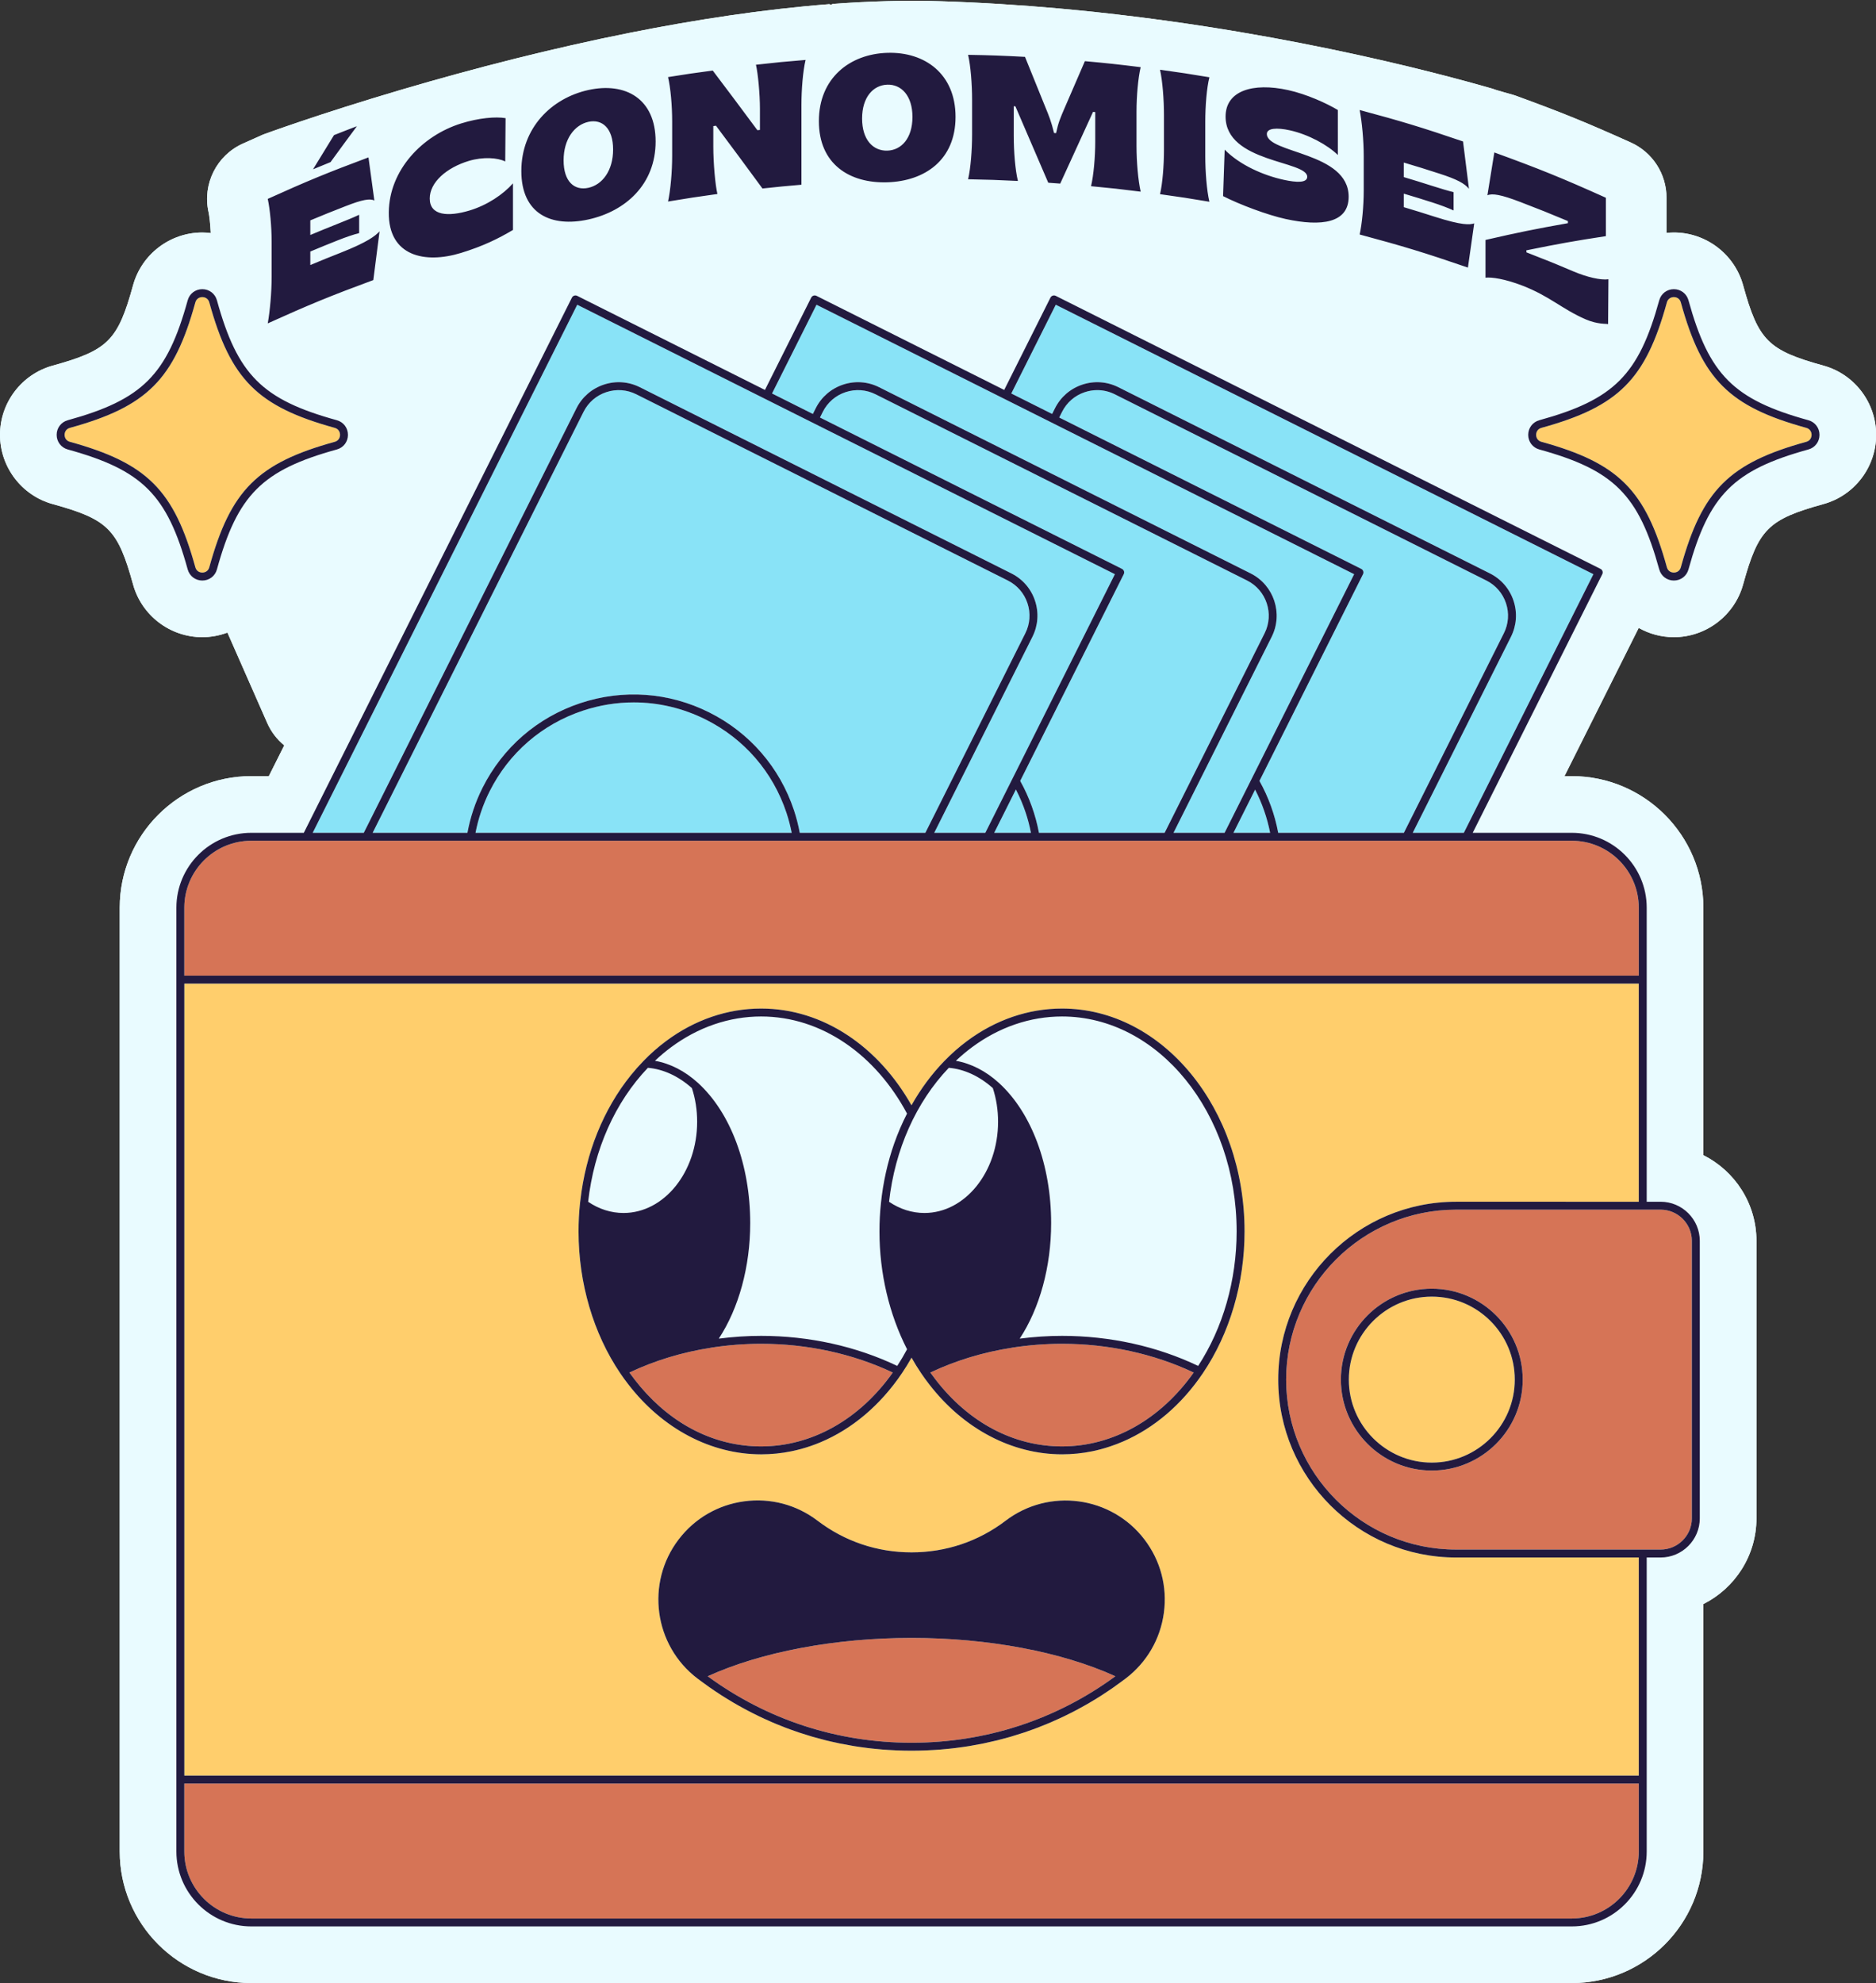
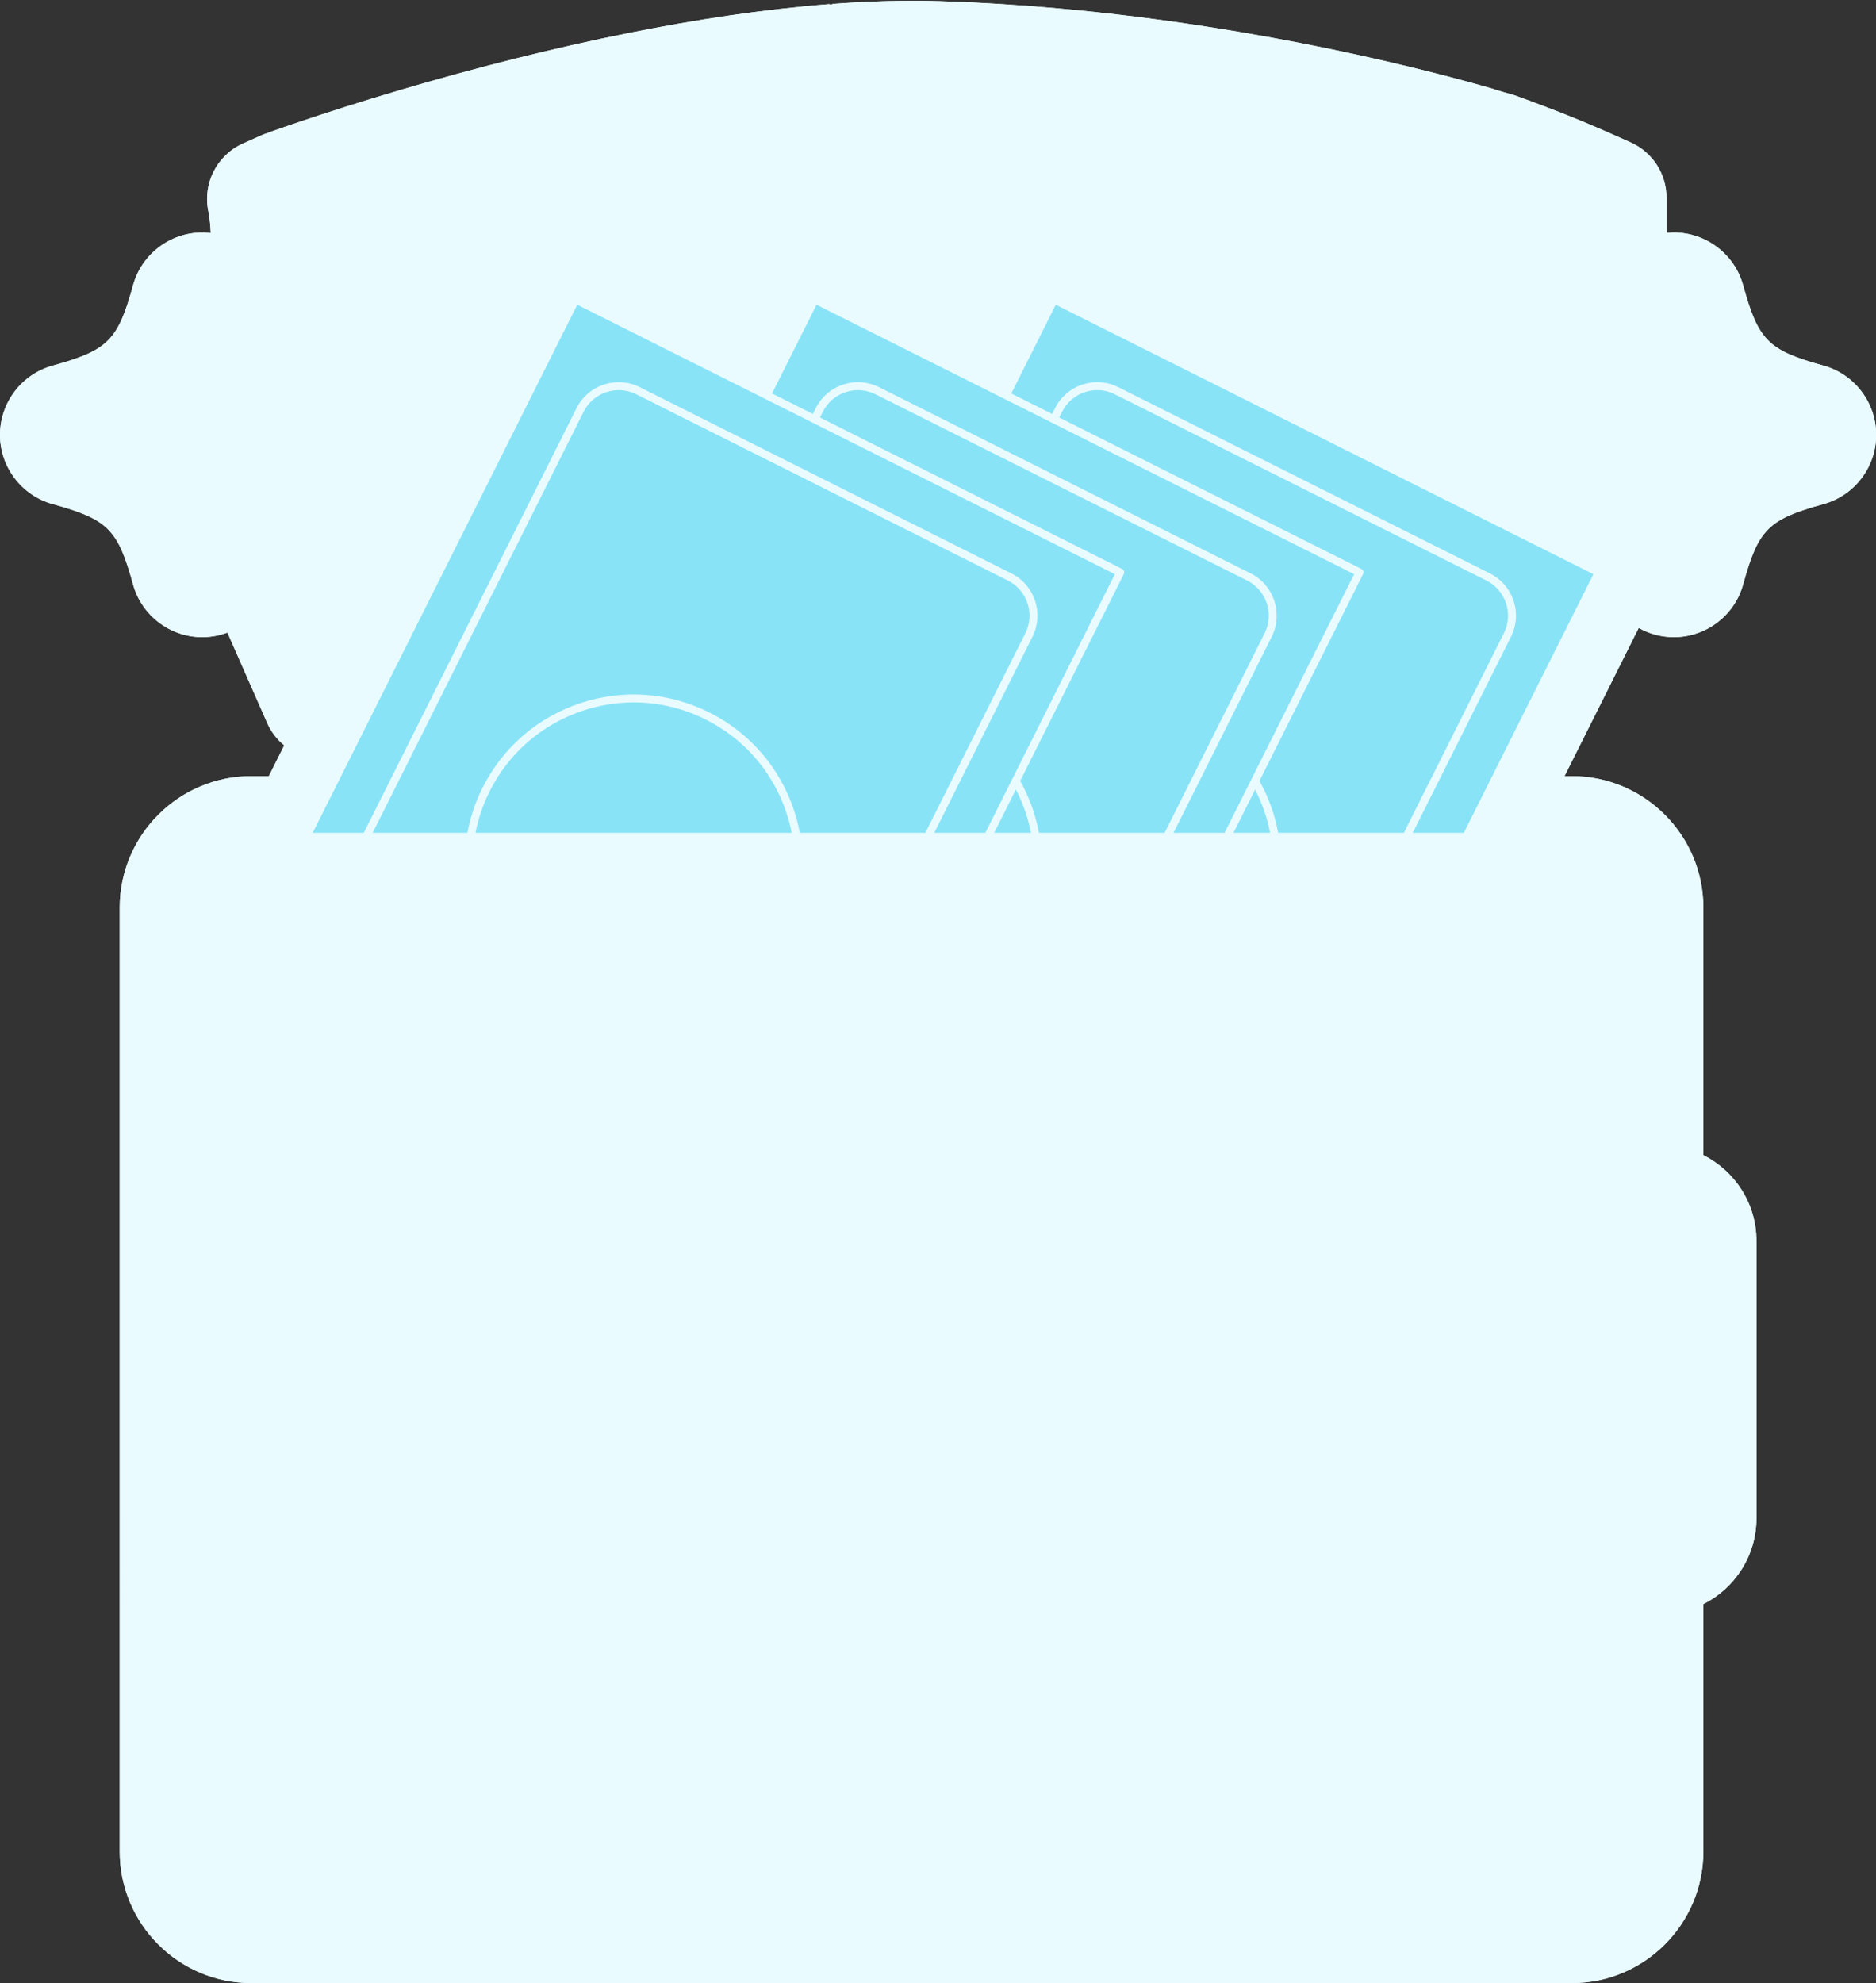
<svg xmlns="http://www.w3.org/2000/svg" height="500.2" preserveAspectRatio="xMidYMid meet" version="1.0" viewBox="0.0 -0.2 473.3 500.2" width="473.3" zoomAndPan="magnify">
  <rect x="0.0" y="-0.2" width="473.3" height="500.2" fill="#333333" stroke="none" />
  <g id="change1_1">
    <path d="M473.336,109.478c0.011,8.128-5.463,15.317-13.296,17.469c-13.952,3.857-16.421,6.326-20.266,20.277 c-2.163,7.833-9.352,13.296-17.469,13.296c-3.19,0-6.216-0.841-8.871-2.338l-18.726,37.386h1.846c18.3,0,33.191,14.891,33.191,33.18 v62.427c7.931,3.977,13.394,12.171,13.394,21.632v69.965c0,9.45-5.463,17.655-13.394,21.632v62.405 c0,18.311-14.891,33.191-33.191,33.191H63.399c-18.3,0-33.191-14.88-33.191-33.191V228.748c0-18.289,14.891-33.18,33.191-33.18 h4.425l3.889-7.757c-1.825-1.497-3.321-3.419-4.305-5.67l-10.029-22.779c-1.988,0.743-4.13,1.158-6.337,1.158 c-8.128,0-15.306-5.463-17.469-13.296c-3.846-13.952-6.315-16.421-20.277-20.277C5.474,124.794,0,117.606,0,109.478 c0-8.118,5.474-15.307,13.307-17.459c13.952-3.857,16.421-6.315,20.266-20.277c2.163-7.834,9.341-13.296,17.469-13.296 c0.721,0,1.431,0.055,2.13,0.142c-0.109-2.316-0.361-4.436-0.568-5.332c-1.551-7.069,2.054-14.258,8.653-17.229 c1.857-0.841,3.562-1.606,5.168-2.305c0,0,13.886-5.124,35.135-11.384c8.478-2.491,18.114-5.168,28.504-7.768 c9.188-2.294,18.977-4.534,29.061-6.544c16.312-3.245,33.409-5.878,50.103-7.178c0.131,0.055,0.262,0.109,0.382,0.164 c0.175-0.076,0.35-0.153,0.524-0.229c9.199-0.677,18.278-0.95,27.007-0.677c10.215,0.317,20.234,0.961,29.924,1.824 c52.135,4.676,94.908,16.028,109.657,20.299c0.426,0.229,4.763,1.409,4.927,1.464c0.098,0.022,0.186,0.043,0.273,0.087 c0.208,0.066,0.317,0.098,0.317,0.098c11.755,4.283,17.754,6.719,29.181,11.854c5.495,2.469,9.024,7.921,9.024,13.951v8.871 c0.612-0.066,1.235-0.109,1.858-0.109c8.117,0,15.306,5.463,17.469,13.296c3.846,13.962,6.315,16.42,20.266,20.277 C467.874,94.171,473.336,101.36,473.336,109.478z" fill="#E9FBFF" />
  </g>
  <g id="change2_1">
    <path d="M402.003,144.631l-32.688,65.236h-12.889l24.772-49.439c1.426-2.847,1.659-6.078,0.654-9.1 c-1.004-3.021-3.125-5.471-5.972-6.897L282.157,97.47c-2.847-1.426-6.078-1.658-9.1-0.654c-3.021,1.004-5.471,3.125-6.897,5.972 l-0.715,1.427l-10.303-5.162l11.218-22.388L402.003,144.631z M379.41,159.533c1.187-2.369,1.38-5.059,0.545-7.573 c-0.836-2.514-2.601-4.553-4.97-5.74l-93.724-46.962c-1.4-0.702-2.913-1.056-4.434-1.056c-1.053,0-2.11,0.17-3.139,0.512 c-2.515,0.836-4.553,2.601-5.74,4.97l-0.715,1.428l76.197,38.18c0.237,0.119,0.417,0.327,0.501,0.579 c0.084,0.251,0.064,0.526-0.055,0.763l-26.126,52.141c2.28,4.078,3.876,8.507,4.731,13.094h31.708L379.41,159.533z M320.442,209.867 c-0.743-3.792-2.018-7.464-3.79-10.9l-5.462,10.9H320.442z M205.997,76.664l-11.218,22.388l10.303,5.162l0.715-1.428 c1.426-2.847,3.875-4.968,6.897-5.972c3.021-1.003,6.253-0.773,9.1,0.654l93.724,46.962c5.876,2.944,8.262,10.121,5.317,15.997 l-24.772,49.439h12.89l32.688-65.236L205.997,76.664z M319.047,159.533c2.45-4.891,0.465-10.863-4.425-13.313l-93.724-46.962 c-2.369-1.187-5.059-1.38-7.573-0.544c-2.514,0.836-4.553,2.601-5.74,4.97l-0.716,1.428l76.197,38.179 c0.494,0.248,0.694,0.848,0.446,1.342l-26.126,52.141c2.28,4.078,3.876,8.507,4.731,13.094h31.708L319.047,159.533z M260.1,209.867 c-0.334-1.698-0.766-3.387-1.321-5.056c-0.678-2.039-1.511-3.999-2.477-5.873l-5.476,10.929H260.1z M145.634,76.664L78.89,209.867 h12.89l53.653-107.08c1.426-2.847,3.876-4.968,6.897-5.972c3.022-1.004,6.254-0.772,9.099,0.654l93.724,46.962 c2.847,1.426,4.968,3.875,5.972,6.897c1.004,3.021,0.772,6.253-0.654,9.1L235.7,209.867h12.89l32.688-65.236L145.634,76.664z M233.463,209.867l25.221-50.334c1.187-2.369,1.38-5.059,0.545-7.573c-0.836-2.514-2.601-4.553-4.97-5.74l-93.724-46.962 c-2.369-1.187-5.059-1.38-7.573-0.544c-2.515,0.836-4.553,2.601-5.74,4.97L94.017,209.867h23.914 c0.711-3.851,1.957-7.666,3.797-11.338c5.103-10.183,13.865-17.77,24.673-21.362c10.808-3.591,22.369-2.761,32.551,2.341 c10.183,5.102,17.77,13.865,21.362,24.673c0.624,1.876,1.105,3.776,1.463,5.687H233.463z M199.737,209.867 c-0.334-1.698-0.766-3.387-1.321-5.056c-3.424-10.301-10.654-18.653-20.359-23.516c-5.737-2.875-11.932-4.327-18.167-4.327 c-4.313,0-8.646,0.695-12.858,2.095c-10.301,3.424-18.653,10.655-23.516,20.36c-1.696,3.385-2.861,6.896-3.55,10.443H199.737z" fill="#89E3F7" />
  </g>
  <g id="change1_2">
    <path d="M217.5,29.701c0-5.386,2.797-8.435,6.369-8.544c3.529-0.109,6.337,2.764,6.337,8.15 c0,5.375-2.808,8.38-6.337,8.489C220.297,37.906,217.5,35.087,217.5,29.701z M148.452,47.171c3.474-0.765,6.228-4.272,6.228-9.658 c0-5.386-2.753-7.746-6.228-6.981c-3.518,0.776-6.26,4.348-6.26,9.724C142.192,45.641,144.934,47.946,148.452,47.171z M473.336,109.478c0.011,8.128-5.463,15.317-13.296,17.469c-13.952,3.857-16.421,6.326-20.266,20.277 c-2.163,7.833-9.352,13.296-17.469,13.296c-3.19,0-6.216-0.841-8.871-2.338l-18.726,37.386h1.846c18.3,0,33.191,14.891,33.191,33.18 v62.427c7.931,3.977,13.394,12.171,13.394,21.632v69.965c0,9.45-5.463,17.655-13.394,21.632v62.405 c0,18.311-14.891,33.191-33.191,33.191H63.399c-18.3,0-33.191-14.88-33.191-33.191V228.748c0-18.289,14.891-33.18,33.191-33.18 h4.425l3.889-7.757c-1.825-1.497-3.321-3.419-4.305-5.67l-10.029-22.779c-1.988,0.743-4.13,1.158-6.337,1.158 c-8.128,0-15.306-5.463-17.469-13.296c-3.846-13.952-6.315-16.421-20.277-20.277C5.474,124.794,0,117.606,0,109.478 c0-8.118,5.474-15.307,13.307-17.459c13.952-3.857,16.421-6.315,20.266-20.277c2.163-7.834,9.341-13.296,17.469-13.296 c0.721,0,1.431,0.055,2.13,0.142c-0.109-2.316-0.361-4.436-0.568-5.332c-1.551-7.069,2.054-14.258,8.653-17.229 c1.857-0.841,3.562-1.606,5.168-2.305c0,0,13.886-5.124,35.135-11.384c8.478-2.491,18.114-5.168,28.504-7.768 c9.188-2.294,18.977-4.534,29.061-6.544c16.312-3.245,33.409-5.878,50.103-7.178c0.131,0.055,0.262,0.109,0.382,0.164 c0.175-0.076,0.35-0.153,0.524-0.229c9.199-0.677,18.278-0.95,27.007-0.677c10.215,0.317,20.234,0.961,29.924,1.824 c52.135,4.676,94.908,16.028,109.657,20.299c0.426,0.229,4.763,1.409,4.927,1.464c0.098,0.022,0.186,0.043,0.273,0.087 c0.208,0.066,0.317,0.098,0.317,0.098c11.755,4.283,17.754,6.719,29.181,11.854c5.495,2.469,9.024,7.921,9.024,13.951v8.871 c0.612-0.066,1.235-0.109,1.858-0.109c8.117,0,15.306,5.463,17.469,13.296c3.846,13.962,6.315,16.42,20.266,20.277 C467.874,94.171,473.336,101.36,473.336,109.478z M374.78,69.84c1.573-0.164,4.818,0.284,9.265,1.988 c7.003,2.699,9.986,5.91,16.005,8.522c3.015,1.3,5.19,1.071,5.659,1.202c0.033-4.523,0.054-6.785,0.087-11.308 c-1.967,0.273-5.397-0.535-8.849-1.988c-4.698-1.999-7.069-2.95-11.821-4.796c-0.011-0.207-0.022-0.306-0.044-0.513 c8.096-1.65,12.116-2.371,20.07-3.583v-9.68c-11.122-5.004-16.759-7.287-28.143-11.428c-0.699,4.326-1.049,6.479-1.748,10.805 c1.224-0.546,3.463-0.164,8.26,1.672c4.84,1.857,7.254,2.819,12.051,4.829v0.535c-8.249,1.464-12.411,2.305-20.791,4.228V69.84z M344.058,39.173v8.707c0,3.944-0.448,8.445-1.027,11.067c11.002,2.949,16.475,4.621,27.313,8.347 c0.634-4.469,0.951-6.697,1.584-11.155c-1.104,0.371-2.983,0.557-9.964-1.672c-3.114-0.994-4.676-1.486-7.801-2.414v-3.409 c2.863,0.852,4.294,1.289,7.134,2.196c2.087,0.667,4.064,1.409,5.43,2.043v-4.621c-1.366-0.317-3.343-0.929-5.43-1.584 c-2.84-0.907-4.272-1.355-7.134-2.207v-3.671c3.627,1.082,5.43,1.639,9.035,2.808c4.337,1.398,6.304,2.447,7.407,3.813 c-0.601-4.774-0.896-7.167-1.497-11.941c-10.346-3.529-15.568-5.113-26.079-7.932C343.61,30.488,344.058,35.229,344.058,39.173z M308.572,49.268c4.174,2.13,11.177,4.763,15.776,5.769c9.057,1.978,15.907,1.027,15.907-5.616c0-11.34-20.638-10.86-20.638-15.842 c0-1.475,2.567-1.628,5.812-0.907c4.643,1.027,9.538,3.693,12.094,6.228V27.549c-2.829-1.693-7.855-3.988-12.542-5.025 c-8.926-1.956-15.776,0.175-15.776,6.675c0,11.657,20.594,11.1,20.594,15.186c0,1.606-2.742,1.464-5.9,0.776 c-5.091-1.103-11.067-3.693-14.924-7.615C308.813,42.232,308.736,44.581,308.572,49.268z M293.66,28.871v8.708 c0,3.944-0.361,8.511-0.994,11.198c4.993,0.688,7.484,1.071,12.455,1.912c-0.677-2.895-1.038-7.571-1.038-11.526v-8.696 c0-3.944,0.36-8.511,1.038-11.177c-4.971-0.83-7.462-1.213-12.455-1.901C293.299,20.251,293.66,24.927,293.66,28.871z M245.25,24.993v8.696c0,3.955-0.361,8.565-1.005,11.33c5.025,0.098,7.538,0.175,12.564,0.426 c-0.688-2.819-1.049-7.451-1.049-11.395v-7.451c0.164,0.011,0.24,0.011,0.415,0.022c3.31,7.68,4.971,11.526,8.292,19.272 c1.202,0.077,1.813,0.12,3.015,0.219c3.321-7.276,4.971-10.893,8.281-18.092c0.218,0.022,0.339,0.033,0.557,0.054v7.451 c0,3.944-0.415,8.522-1.06,11.242c5.015,0.47,7.517,0.743,12.52,1.377c-0.644-2.863-1.049-7.538-1.049-11.482v-8.696 c0-3.944,0.404-8.522,1.049-11.22c-5.626-0.699-8.434-1.005-14.072-1.518c-2.065,4.763-3.103,7.156-5.168,11.941 c-1.005,2.349-1.519,3.474-2.108,6.216c-0.197-0.011-0.306-0.022-0.503-0.033c-0.732-2.972-1.289-4.315-2.196-6.522 c-2.054-5.091-3.081-7.626-5.135-12.684c-5.736-0.306-8.609-0.415-14.356-0.513C244.889,16.416,245.25,21.048,245.25,24.993z M206.596,30.357c0,10.849,7.735,15.721,17.273,15.426c9.494-0.306,17.207-5.648,17.207-16.508c0-10.805-7.713-16.443-17.207-16.148 C214.331,13.423,206.596,19.552,206.596,30.357z M169.582,30.411v8.707c0,3.944-0.404,8.631-1.038,11.515 c4.971-0.83,7.462-1.213,12.455-1.901c-0.546-2.251-1.038-7.833-1.038-11.92v-5.2c0.273-0.033,0.404-0.055,0.677-0.098 c4.687,6.271,7.025,9.428,11.723,15.831c3.933-0.426,5.9-0.612,9.833-0.951V26.347c0-3.944,0.371-8.598,1.049-11.428 c-5.015,0.404-7.517,0.645-12.52,1.213c0.503,2.141,1.005,7.331,1.005,11.1v5.343c-0.262,0.022-0.382,0.033-0.645,0.066 c-4.512-6.085-6.763-9.09-11.264-15.044c-4.512,0.59-6.773,0.929-11.275,1.65C169.177,21.912,169.582,26.467,169.582,30.411z M131.529,42.932c0,10.849,7.549,14.279,16.923,12.225c9.33-2.054,16.956-8.828,16.956-19.676c0-10.816-7.626-15.022-16.956-12.979 C139.078,24.566,131.529,32.116,131.529,42.932z M98.087,53.322c-0.131,11.166,9.166,13.056,18.212,10.281 c5.583-1.715,9.374-3.583,13.121-5.801V46.045c-2.458,2.775-6.468,5.506-10.991,6.861c-5.288,1.584-10.007,1.355-10.007-3.037 c0-4.086,4.228-7.779,9.866-9.483c3.551-1.06,7.211-0.841,9.177,0.142c0.033-4.37,0.044-6.555,0.087-10.925 c-2.502-0.426-6.763-0.055-11.209,1.333C106.477,34.006,98.218,42.702,98.087,53.322z M78.979,42.505 c1.77-0.732,2.644-1.093,4.414-1.813c2.655-3.649,3.988-5.463,6.653-9.057c-2.316,0.885-3.474,1.333-5.78,2.25 C82.147,37.316,81.087,39.042,78.979,42.505z M68.534,60.871v8.696c0,3.955-0.426,8.762-0.983,11.799 c10.532-4.763,15.874-6.948,26.636-10.925c0.634-4.916,0.951-7.375,1.573-12.291c-1.093,1.169-2.983,2.698-9.843,5.408 c-3.059,1.202-4.589,1.825-7.626,3.092v-3.409c2.775-1.158,4.174-1.726,6.97-2.841c2.043-0.808,3.999-1.475,5.353-1.803v-4.622 c-1.355,0.645-3.31,1.442-5.353,2.251c-2.797,1.114-4.195,1.682-6.97,2.841v-3.682c3.518-1.464,5.288-2.185,8.839-3.561 c4.261-1.672,6.227-2.021,7.32-1.442c-0.59-4.359-0.885-6.533-1.486-10.882c-10.27,3.835-15.361,5.922-25.412,10.466 C68.108,52.502,68.534,56.927,68.534,60.871z M84.985,113.171c1.677-0.463,2.804-1.945,2.804-3.688s-1.127-3.225-2.804-3.688 c-18.836-5.198-25.056-11.418-30.254-30.253c-0.463-1.677-1.945-2.804-3.688-2.804s-3.225,1.127-3.688,2.804 c-5.198,18.835-11.418,25.056-30.254,30.253c-1.677,0.463-2.804,1.945-2.804,3.688s1.127,3.225,2.804,3.688 c18.836,5.198,25.056,11.418,30.254,30.254c0.463,1.677,1.945,2.804,3.688,2.804s3.225-1.127,3.688-2.804 C59.929,124.589,66.149,118.369,84.985,113.171z M404.294,143.869c-0.083-0.251-0.264-0.46-0.501-0.579L266.361,74.429 c-0.494-0.248-1.095-0.047-1.342,0.446l-11.666,23.282l-47.355-23.728c-0.493-0.248-1.095-0.047-1.342,0.446l-11.666,23.282 l-47.356-23.728c-0.493-0.248-1.094-0.047-1.342,0.446l-67.64,134.992H63.398c-10.419,0-18.896,8.473-18.896,18.887v238.06 c0,10.419,8.477,18.896,18.896,18.896h333.158c10.419,0,18.896-8.477,18.896-18.896v-74.158h3.506c5.45,0,9.885-4.434,9.885-9.884 v-69.966c0-5.451-4.435-9.885-9.885-9.885h-3.506v-74.167c0-10.414-8.477-18.887-18.896-18.887h-25.003l32.687-65.235 C404.358,144.395,404.378,144.12,404.294,143.869z M459.045,109.484c0-1.743-1.126-3.225-2.804-3.688 c-18.836-5.198-25.057-11.418-30.253-30.253c-0.463-1.677-1.944-2.804-3.688-2.804s-3.225,1.127-3.688,2.804 c-5.197,18.835-11.418,25.056-30.254,30.253c-1.677,0.463-2.804,1.945-2.804,3.688s1.127,3.225,2.804,3.688 c18.836,5.198,25.057,11.418,30.254,30.254c0.463,1.677,1.944,2.804,3.688,2.804s3.225-1.127,3.688-2.804 c5.196-18.835,11.417-25.056,30.253-30.254C457.919,112.708,459.045,111.226,459.045,109.484z M221.881,310.407 c0-2.397,0.125-4.787,0.371-7.104c0.541-5.256,1.678-10.334,3.358-15.11c0.915-2.601,1.999-5.106,3.226-7.508 c-7.882-14.738-21.436-24.493-36.814-24.493c-8.049,0-15.926,2.7-22.781,7.809c-1.384,1.028-2.723,2.158-4.004,3.369 c3.842,0.679,7.563,2.576,10.867,5.587c8.246,7.517,13.169,20.735,13.169,35.358c0,10.968-2.872,21.433-7.929,29.136 c3.545-0.455,7.126-0.698,10.678-0.698c12.107,0,23.958,2.623,34.344,7.579c0.883-1.352,1.71-2.751,2.479-4.194 C224.325,331.274,221.881,320.952,221.881,310.407z M148.384,302.931c2.716,1.852,5.788,2.828,8.92,2.828 c10.244,0,18.579-10.322,18.579-23.009c0-2.96-0.443-5.814-1.319-8.487c-3.386-3.024-7.211-4.789-11.104-5.125 C155.192,277.793,149.855,289.756,148.384,302.931z M267.942,256.192c-8.049,0-15.927,2.7-22.781,7.809 c-1.384,1.028-2.723,2.158-4.004,3.369c3.842,0.679,7.564,2.576,10.867,5.587c8.246,7.518,13.169,20.735,13.169,35.358 c0,10.968-2.872,21.434-7.929,29.135c3.545-0.455,7.126-0.698,10.678-0.698c12.107,0,23.958,2.623,34.343,7.579 c6.26-9.583,9.707-21.588,9.707-33.925C311.993,280.513,292.231,256.192,267.942,256.192z M224.304,302.931 c2.716,1.852,5.788,2.828,8.92,2.828c10.245,0,18.579-10.322,18.579-23.009c0-2.96-0.443-5.814-1.319-8.487 c-3.386-3.024-7.211-4.789-11.104-5.125C231.112,277.793,225.775,289.756,224.304,302.931z" fill="#E9FBFF" />
  </g>
  <g id="change3_1">
-     <path d="M46.502,449.67h366.949v17.144c0,9.316-7.58,16.896-16.896,16.896H63.398 c-9.316,0-16.896-7.579-16.896-16.896V449.67z M396.556,211.867H63.398c-9.316,0-16.896,7.575-16.896,16.887v17.143h366.949v-17.143 C413.452,219.442,405.872,211.867,396.556,211.867z M418.957,304.92c4.348,0,7.885,3.537,7.885,7.885v69.966 c0,4.347-3.537,7.884-7.885,7.884h-51.606c-23.637,0-42.867-19.23-42.867-42.867s19.23-42.868,42.867-42.868H418.957z M384.166,347.788c0-12.646-10.288-22.934-22.934-22.934c-12.646,0-22.934,10.288-22.934,22.934 c0,12.646,10.288,22.934,22.934,22.934C373.878,370.722,384.166,360.433,384.166,347.788z M225.242,346.003 c-10.055-4.747-21.513-7.25-33.22-7.25c-4.16,0-8.362,0.323-12.494,0.96c-0.05,0.016-0.102,0.028-0.155,0.037 c-7.259,1.124-14.178,3.226-20.582,6.253c0.413,0.581,0.833,1.146,1.272,1.707c7.873,10.234,18.339,16.155,29.679,16.855 c0.756,0.047,1.516,0.07,2.279,0.07C204.807,364.635,216.856,357.86,225.242,346.003z M267.942,364.635 c12.785,0,24.834-6.775,33.22-18.631c-10.055-4.747-21.513-7.25-33.22-7.25c-4.16,0-8.363,0.323-12.495,0.96 c-0.05,0.016-0.102,0.028-0.155,0.037c-7.258,1.124-14.176,3.226-20.581,6.253c0.411,0.58,0.832,1.144,1.272,1.707 C244.38,358.626,255.728,364.635,267.942,364.635z M178.548,422.613c14.965,10.978,32.71,16.771,51.429,16.771 c18.718,0,36.463-5.793,51.429-16.771c-13.519-6.158-32.139-9.671-51.429-9.671C210.708,412.941,192.089,416.454,178.548,422.613z" fill="#D67456" />
-   </g>
+     </g>
  <g id="change4_1">
-     <path d="M46.502,247.897V447.67h366.949v-55.015h-46.101c-24.74,0-44.867-20.127-44.867-44.867 c0-24.74,20.127-44.868,44.867-44.868h46.101v-55.023H46.502z M293.64,406.619c-0.894,6.619-4.311,12.494-9.624,16.544l0,0 c-0.028,0.021-0.057,0.042-0.087,0.061c-0.758,0.578-1.53,1.131-2.302,1.683c-0.216,0.154-0.426,0.318-0.642,0.47 c-0.826,0.578-1.664,1.133-2.505,1.681c-0.175,0.114-0.346,0.237-0.521,0.35c-0.874,0.561-1.761,1.098-2.651,1.626 c-0.148,0.088-0.293,0.184-0.442,0.271c-0.882,0.516-1.775,1.008-2.671,1.492c-0.163,0.088-0.322,0.184-0.486,0.271 c-0.987,0.525-1.984,1.026-2.988,1.512c-0.076,0.037-0.151,0.078-0.228,0.115c-0.867,0.417-1.745,0.808-2.623,1.195 c-0.219,0.096-0.434,0.203-0.653,0.297c-0.918,0.396-1.847,0.766-2.777,1.13c-0.184,0.072-0.365,0.153-0.55,0.224 c-0.943,0.361-1.895,0.697-2.849,1.025c-0.178,0.061-0.353,0.131-0.531,0.191c-0.876,0.295-1.76,0.564-2.645,0.831 c-0.262,0.079-0.521,0.169-0.784,0.246c-0.911,0.266-1.831,0.505-2.751,0.742c-0.241,0.062-0.48,0.135-0.722,0.194 c-0.913,0.226-1.834,0.426-2.756,0.623c-0.254,0.054-0.506,0.12-0.76,0.172c-0.744,0.152-1.495,0.279-2.244,0.412 c-0.438,0.078-0.873,0.169-1.312,0.241c-1.055,0.171-2.116,0.317-3.18,0.451c-0.137,0.017-0.273,0.042-0.41,0.058 c-1.025,0.124-2.055,0.222-3.088,0.311c-0.18,0.016-0.358,0.04-0.538,0.054c-0.981,0.079-1.967,0.13-2.954,0.178 c-0.234,0.011-0.467,0.033-0.702,0.042c-1.223,0.049-2.451,0.073-3.683,0.073c-1.232,0-2.46-0.025-3.684-0.073 c-0.235-0.009-0.467-0.031-0.702-0.042c-0.987-0.047-1.974-0.099-2.955-0.178c-0.18-0.014-0.358-0.039-0.538-0.054 c-1.033-0.089-2.063-0.187-3.088-0.311c-0.127-0.015-0.253-0.038-0.38-0.054c-1.074-0.135-2.145-0.282-3.21-0.455 c-0.413-0.067-0.821-0.153-1.232-0.226c-0.776-0.137-1.554-0.269-2.325-0.427c-0.255-0.052-0.506-0.117-0.76-0.172 c-0.922-0.197-1.843-0.397-2.756-0.623c-0.253-0.063-0.503-0.139-0.756-0.204c-0.909-0.234-1.817-0.47-2.717-0.732 c-0.296-0.086-0.588-0.188-0.883-0.277c-0.852-0.258-1.703-0.516-2.546-0.8c-0.178-0.06-0.353-0.13-0.53-0.191 c-0.955-0.328-1.907-0.664-2.849-1.025c-0.176-0.068-0.349-0.145-0.524-0.213c-0.94-0.367-1.876-0.741-2.803-1.141 c-0.187-0.08-0.369-0.171-0.555-0.253c-0.912-0.401-1.822-0.807-2.721-1.24c-0.076-0.037-0.15-0.078-0.226-0.115 c-1.004-0.486-2.002-0.987-2.989-1.513c-0.163-0.087-0.323-0.183-0.486-0.271c-0.896-0.484-1.79-0.976-2.671-1.492 c-0.149-0.087-0.294-0.183-0.442-0.271c-0.89-0.528-1.777-1.065-2.651-1.626c-0.175-0.113-0.346-0.235-0.521-0.349 c-0.841-0.548-1.68-1.102-2.506-1.681c-0.217-0.152-0.427-0.316-0.642-0.47c-0.773-0.551-1.544-1.105-2.302-1.683 c-0.03-0.02-0.06-0.04-0.087-0.061l0,0c-10.966-8.36-13.087-24.081-4.729-35.046c4.042-5.312,9.913-8.732,16.531-9.628 c6.635-0.896,13.216,0.843,18.54,4.9c6.857,5.218,15.052,7.976,23.699,7.976c8.662,0,16.865-2.758,23.722-7.976 c10.965-8.358,26.686-6.237,35.045,4.729C292.794,393.43,294.533,400,293.64,406.619z M303.477,346.171 c-5.388,7.977-12.348,13.855-20.105,17.218c-1.124,0.487-2.266,0.919-3.422,1.299c-1.433,0.471-2.884,0.873-4.357,1.174 c-2.506,0.512-5.063,0.774-7.651,0.774c-12.659,0-24.881-6.449-33.533-17.692c0,0-0.001-0.001-0.001-0.001 c-0.353-0.452-0.694-0.904-1.028-1.364c-0.333-0.459-0.66-0.927-0.985-1.408c-0.855-1.264-1.661-2.571-2.418-3.916 c-0.757,1.345-1.564,2.653-2.419,3.917c-5.49,8.128-12.609,14.09-20.544,17.418c-0.794,0.333-1.595,0.639-2.404,0.919 c-1.618,0.559-3.266,1.012-4.936,1.353c-2.506,0.512-5.063,0.774-7.651,0.774c-12.659,0-24.881-6.449-33.533-17.692 c0,0-0.001-0.001-0.001-0.001c-0.352-0.45-0.692-0.902-1.026-1.362c-0.333-0.459-0.661-0.928-0.986-1.41 c-6.78-10.021-10.514-22.722-10.514-35.763c0-2.399,0.125-4.788,0.371-7.098c0-0.001,0-0.001,0-0.002 c0.024-0.23,0.058-0.456,0.084-0.685c1.355-12,5.821-23.04,12.752-31.625c1.009-1.25,2.07-2.447,3.181-3.589 c1.778-1.837,3.696-3.524,5.698-5.011c7.201-5.367,15.492-8.205,23.975-8.205c15.723,0,29.625,9.675,37.937,24.399 c2.323-4.123,5.104-7.891,8.309-11.183c0,0,0.001-0.001,0.001-0.001c1.778-1.836,3.695-3.523,5.697-5.01 c7.201-5.367,15.492-8.205,23.975-8.205c25.393,0,46.051,25.218,46.051,56.215C313.993,323.447,310.258,336.148,303.477,346.171z M382.166,347.788c0,11.543-9.391,20.934-20.934,20.934s-20.934-9.391-20.934-20.934s9.391-20.934,20.934-20.934 S382.166,336.245,382.166,347.788z M457.045,109.484c0,0.672-0.351,1.488-1.335,1.76c-19.472,5.374-26.277,12.178-31.649,31.649 c-0.271,0.985-1.087,1.336-1.76,1.336s-1.488-0.351-1.76-1.336c-5.373-19.473-12.176-26.276-31.649-31.649 c-0.985-0.272-1.336-1.087-1.336-1.76s0.351-1.488,1.336-1.76c19.473-5.374,26.276-12.176,31.649-31.649 c0.272-0.985,1.087-1.336,1.76-1.336s1.487,0.351,1.76,1.336c5.372,19.472,12.175,26.275,31.649,31.649 C456.695,107.996,457.045,108.811,457.045,109.484z M52.803,142.893c-0.272,0.985-1.087,1.336-1.76,1.336s-1.488-0.351-1.76-1.336 c-5.373-19.473-12.176-26.276-31.649-31.649c-0.985-0.272-1.336-1.087-1.336-1.76s0.351-1.488,1.336-1.76 c19.473-5.373,26.276-12.176,31.649-31.649c0.272-0.985,1.087-1.336,1.76-1.336s1.488,0.351,1.76,1.336 c5.373,19.473,12.176,26.276,31.649,31.649c0.985,0.272,1.336,1.087,1.336,1.76s-0.351,1.488-1.336,1.76 C64.982,116.617,58.176,123.421,52.803,142.893z" fill="#FFCE6C" />
-   </g>
+     </g>
  <g id="change5_1">
-     <path d="M403.793,143.29L266.361,74.429c-0.494-0.248-1.095-0.047-1.342,0.446l-11.666,23.282l-47.355-23.728 c-0.493-0.248-1.095-0.047-1.342,0.446l-11.666,23.282l-47.356-23.728c-0.493-0.248-1.094-0.047-1.342,0.446l-67.64,134.992H63.398 c-10.419,0-18.896,8.473-18.896,18.887v238.06c0,10.419,8.477,18.896,18.896,18.896h333.158c10.419,0,18.896-8.477,18.896-18.896 v-74.158h3.506c5.45,0,9.885-4.434,9.885-9.884v-69.966c0-5.451-4.435-9.885-9.885-9.885h-3.506v-74.167 c0-10.414-8.477-18.887-18.896-18.887h-25.003l32.687-65.235c0.119-0.237,0.139-0.512,0.055-0.763 C404.21,143.618,404.03,143.409,403.793,143.29z M426.842,312.805v69.966c0,4.347-3.537,7.884-7.885,7.884h-51.606 c-23.637,0-42.867-19.23-42.867-42.867s19.23-42.868,42.867-42.868h51.606C423.305,304.92,426.842,308.457,426.842,312.805z M367.351,302.92c-24.74,0-44.867,20.127-44.867,44.868c0,24.74,20.127,44.867,44.867,44.867h46.101v55.015H46.502V247.897h366.949 v55.023H367.351z M413.452,466.813c0,9.316-7.58,16.896-16.896,16.896H63.398c-9.316,0-16.896-7.579-16.896-16.896V449.67h366.949 V466.813z M413.452,245.897H46.502v-17.143c0-9.312,7.579-16.887,16.896-16.887h333.158c9.316,0,16.896,7.575,16.896,16.887V245.897 z M123.516,199.424c4.863-9.705,13.214-16.936,23.516-20.36c4.212-1.4,8.544-2.095,12.858-2.095c6.235,0,12.43,1.452,18.167,4.327 c9.705,4.863,16.936,13.214,20.359,23.516c0.555,1.669,0.987,3.358,1.321,5.056h-79.77 C120.655,206.321,121.821,202.809,123.516,199.424z M200.314,204.181c-3.592-10.808-11.179-19.571-21.362-24.673 c-10.182-5.102-21.743-5.933-32.551-2.341c-10.808,3.593-19.57,11.179-24.673,21.362c-1.84,3.672-3.086,7.488-3.797,11.338H94.017 l53.205-106.184c1.187-2.369,3.226-4.134,5.74-4.97c2.514-0.835,5.204-0.643,7.573,0.544l93.724,46.962 c2.369,1.187,4.134,3.226,4.97,5.74c0.835,2.515,0.642,5.204-0.545,7.573l-25.221,50.334h-31.687 C201.419,207.957,200.937,206.057,200.314,204.181z M258.779,204.811c0.555,1.669,0.987,3.358,1.321,5.056h-9.274l5.476-10.929 C257.268,200.813,258.101,202.772,258.779,204.811z M257.387,196.773l26.126-52.141c0.248-0.494,0.048-1.094-0.446-1.342 l-76.197-38.179l0.716-1.428c1.187-2.369,3.226-4.134,5.74-4.97c2.514-0.835,5.204-0.643,7.573,0.544l93.724,46.962 c4.89,2.45,6.875,8.422,4.425,13.313l-25.221,50.334h-31.708C261.263,205.281,259.667,200.852,257.387,196.773z M320.442,209.867 h-9.252l5.462-10.9C318.423,202.403,319.699,206.075,320.442,209.867z M317.75,196.774l26.126-52.141 c0.119-0.237,0.139-0.512,0.055-0.763c-0.083-0.251-0.264-0.46-0.501-0.579l-76.197-38.18l0.715-1.428 c1.187-2.369,3.226-4.134,5.74-4.97c1.028-0.342,2.085-0.512,3.139-0.512c1.521,0,3.034,0.354,4.434,1.056l93.724,46.962 c2.369,1.187,4.134,3.226,4.97,5.74c0.835,2.515,0.642,5.204-0.545,7.573l-25.221,50.334h-31.708 C321.626,205.281,320.03,200.852,317.75,196.774z M341.641,144.631l-32.688,65.236h-12.89l24.772-49.439 c2.944-5.876,0.559-13.052-5.317-15.997L221.794,97.47c-2.846-1.427-6.078-1.657-9.1-0.654c-3.021,1.004-5.471,3.125-6.897,5.972 l-0.715,1.428l-10.303-5.162l11.218-22.388L341.641,144.631z M281.277,144.631l-32.688,65.236H235.7l24.772-49.439 c1.426-2.847,1.659-6.078,0.654-9.1c-1.004-3.021-3.125-5.471-5.972-6.897L161.431,97.47c-2.845-1.426-6.077-1.658-9.099-0.654 c-3.021,1.004-5.471,3.125-6.897,5.972l-53.653,107.08H78.89l66.743-133.203L281.277,144.631z M356.426,209.867l24.772-49.439 c1.426-2.847,1.659-6.078,0.654-9.1c-1.004-3.021-3.125-5.471-5.972-6.897L282.157,97.47c-2.847-1.426-6.078-1.658-9.1-0.654 c-3.021,1.004-5.471,3.125-6.897,5.972l-0.715,1.427l-10.303-5.162l11.218-22.388l135.644,67.966l-32.688,65.236H356.426z M361.233,324.854c-12.646,0-22.934,10.288-22.934,22.934c0,12.646,10.288,22.934,22.934,22.934 c12.646,0,22.934-10.288,22.934-22.934C384.166,335.142,373.878,324.854,361.233,324.854z M361.233,368.722 c-11.543,0-20.934-9.391-20.934-20.934s9.391-20.934,20.934-20.934s20.934,9.391,20.934,20.934S372.776,368.722,361.233,368.722z M267.942,254.192c-8.483,0-16.774,2.837-23.975,8.205c-2.002,1.487-3.92,3.174-5.697,5.01c0,0-0.001,0.001-0.001,0.001 c-3.204,3.292-5.985,7.06-8.309,11.183c-8.312-14.724-22.214-24.399-37.937-24.399c-8.483,0-16.773,2.837-23.975,8.205 c-2.002,1.487-3.92,3.174-5.698,5.011c-1.111,1.141-2.172,2.339-3.181,3.589c-6.931,8.585-11.396,19.625-12.752,31.625 c-0.026,0.229-0.06,0.455-0.084,0.685c0,0.001,0,0.001,0,0.002c-0.246,2.311-0.371,4.699-0.371,7.098 c0,13.041,3.734,25.742,10.514,35.763c0.325,0.483,0.653,0.951,0.986,1.41c0.334,0.46,0.674,0.912,1.026,1.362 c0,0,0.001,0.001,0.001,0.001c8.652,11.244,20.875,17.692,33.533,17.692c2.587,0,5.145-0.262,7.651-0.774 c1.671-0.341,3.318-0.793,4.936-1.353c0.809-0.28,1.611-0.586,2.404-0.919c7.936-3.328,15.054-9.29,20.544-17.418 c0.856-1.265,1.662-2.572,2.419-3.917c0.757,1.345,1.563,2.652,2.418,3.916c0.324,0.481,0.651,0.949,0.985,1.408 c0.334,0.46,0.675,0.912,1.028,1.364c0,0,0.001,0.001,0.001,0.001c8.652,11.244,20.874,17.692,33.533,17.692 c2.587,0,5.145-0.262,7.651-0.774c1.473-0.301,2.924-0.703,4.357-1.174c1.156-0.38,2.297-0.811,3.422-1.299 c7.758-3.362,14.718-9.241,20.105-17.218c6.781-10.023,10.516-22.724,10.516-35.764C313.993,279.41,293.334,254.192,267.942,254.192 z M311.993,310.407c0,12.337-3.447,24.342-9.707,33.925c-10.386-4.956-22.236-7.579-34.343-7.579c-3.552,0-7.133,0.243-10.678,0.698 c5.057-7.701,7.929-18.167,7.929-29.135c0-14.623-4.923-27.84-13.169-35.358c-3.303-3.011-7.025-4.908-10.867-5.587 c1.28-1.21,2.62-2.341,4.004-3.369c6.854-5.109,14.732-7.809,22.781-7.809C292.231,256.192,311.993,280.513,311.993,310.407z M192.022,364.635c-0.763,0-1.523-0.023-2.279-0.07c-11.341-0.7-21.807-6.621-29.679-16.855c-0.439-0.562-0.859-1.126-1.272-1.707 c6.404-3.027,13.322-5.129,20.582-6.253c0.053-0.008,0.104-0.021,0.155-0.037c4.132-0.637,8.334-0.96,12.494-0.96 c11.707,0,23.165,2.504,33.22,7.25C216.856,357.86,204.807,364.635,192.022,364.635z M163.46,269.137 c3.893,0.337,7.718,2.102,11.104,5.125c0.875,2.673,1.319,5.527,1.319,8.487c0,12.687-8.334,23.009-18.579,23.009 c-3.132,0-6.205-0.976-8.92-2.828C149.855,289.756,155.192,277.793,163.46,269.137z M226.366,344.332 c-10.386-4.956-22.237-7.579-34.344-7.579c-3.552,0-7.132,0.243-10.678,0.698c5.057-7.702,7.929-18.168,7.929-29.136 c0-14.623-4.923-27.841-13.169-35.358c-3.303-3.011-7.024-4.908-10.867-5.587c1.28-1.21,2.62-2.341,4.004-3.369 c6.854-5.109,14.732-7.809,22.781-7.809c15.377,0,28.932,9.755,36.814,24.493c-1.227,2.402-2.311,4.907-3.226,7.508 c-1.68,4.776-2.817,9.854-3.358,15.11c-0.246,2.317-0.371,4.707-0.371,7.104c0,10.545,2.444,20.867,6.964,29.731 C228.076,341.58,227.249,342.98,226.366,344.332z M239.38,269.137c3.893,0.337,7.718,2.102,11.104,5.125 c0.875,2.673,1.319,5.527,1.319,8.487c0,12.687-8.334,23.009-18.579,23.009c-3.132,0-6.205-0.976-8.92-2.828 C225.775,289.756,231.112,277.793,239.38,269.137z M235.983,347.71c-0.44-0.563-0.861-1.127-1.272-1.707 c6.405-3.027,13.323-5.129,20.581-6.253c0.053-0.008,0.104-0.021,0.155-0.037c4.132-0.637,8.334-0.96,12.495-0.96 c11.707,0,23.165,2.504,33.22,7.25c-8.386,11.856-20.435,18.631-33.22,18.631C255.728,364.635,244.38,358.626,235.983,347.71z M253.7,383.389c-6.857,5.218-15.06,7.976-23.722,7.976c-8.647,0-16.842-2.758-23.699-7.976c-5.323-4.057-11.904-5.797-18.54-4.9 c-6.618,0.896-12.489,4.316-16.531,9.628c-8.358,10.965-6.236,26.686,4.729,35.046l0,0c0.028,0.021,0.057,0.042,0.087,0.061 c0.758,0.578,1.53,1.131,2.302,1.683c0.216,0.154,0.426,0.318,0.642,0.47c0.826,0.579,1.665,1.133,2.506,1.681 c0.175,0.114,0.345,0.237,0.521,0.349c0.874,0.561,1.761,1.098,2.651,1.626c0.148,0.088,0.293,0.184,0.442,0.271 c0.882,0.516,1.775,1.008,2.671,1.492c0.163,0.088,0.322,0.184,0.486,0.271c0.987,0.525,1.985,1.027,2.989,1.513 c0.076,0.037,0.15,0.078,0.226,0.115c0.899,0.432,1.809,0.839,2.721,1.24c0.186,0.082,0.369,0.172,0.555,0.253 c0.927,0.399,1.864,0.774,2.803,1.141c0.176,0.069,0.348,0.146,0.524,0.213c0.943,0.361,1.895,0.697,2.849,1.025 c0.178,0.061,0.352,0.131,0.53,0.191c0.843,0.284,1.695,0.542,2.546,0.8c0.295,0.09,0.587,0.191,0.883,0.277 c0.9,0.262,1.808,0.499,2.717,0.732c0.253,0.065,0.502,0.141,0.756,0.204c0.913,0.226,1.834,0.426,2.756,0.623 c0.254,0.054,0.505,0.12,0.76,0.172c0.771,0.158,1.548,0.289,2.325,0.427c0.411,0.073,0.819,0.159,1.232,0.226 c1.065,0.173,2.136,0.32,3.21,0.455c0.127,0.016,0.253,0.039,0.38,0.054c1.025,0.124,2.055,0.222,3.088,0.311 c0.18,0.016,0.358,0.04,0.538,0.054c0.981,0.079,1.967,0.13,2.955,0.178c0.234,0.011,0.467,0.033,0.702,0.042 c1.223,0.049,2.451,0.073,3.684,0.073c1.232,0,2.46-0.025,3.683-0.073c0.235-0.009,0.467-0.031,0.702-0.042 c0.987-0.047,1.974-0.099,2.954-0.178c0.18-0.015,0.358-0.039,0.538-0.054c1.032-0.089,2.063-0.187,3.088-0.311 c0.137-0.017,0.273-0.041,0.41-0.058c1.064-0.134,2.125-0.279,3.18-0.451c0.44-0.071,0.874-0.163,1.312-0.241 c0.749-0.133,1.5-0.26,2.244-0.412c0.255-0.052,0.506-0.117,0.76-0.172c0.922-0.197,1.842-0.397,2.756-0.623 c0.242-0.06,0.48-0.132,0.722-0.194c0.92-0.236,1.84-0.476,2.751-0.742c0.263-0.077,0.522-0.167,0.784-0.246 c0.885-0.267,1.769-0.536,2.645-0.831c0.178-0.06,0.353-0.13,0.531-0.191c0.954-0.328,1.906-0.664,2.849-1.025 c0.185-0.071,0.366-0.152,0.55-0.224c0.931-0.364,1.859-0.734,2.777-1.13c0.22-0.095,0.434-0.201,0.653-0.297 c0.879-0.387,1.757-0.779,2.623-1.195c0.077-0.037,0.151-0.078,0.228-0.115c1.004-0.486,2.001-0.987,2.988-1.512 c0.163-0.087,0.323-0.183,0.486-0.271c0.896-0.484,1.79-0.976,2.671-1.492c0.149-0.087,0.294-0.183,0.442-0.271 c0.89-0.528,1.777-1.065,2.651-1.626c0.176-0.113,0.346-0.236,0.521-0.35c0.841-0.548,1.68-1.102,2.505-1.681 c0.217-0.152,0.427-0.316,0.642-0.47c0.773-0.551,1.544-1.105,2.302-1.683c0.03-0.02,0.06-0.04,0.087-0.061l0,0 c5.312-4.05,8.73-9.925,9.624-16.544s-0.845-13.189-4.895-18.502C280.385,377.152,264.664,375.031,253.7,383.389z M281.406,422.612 c-14.965,10.978-32.711,16.771-51.429,16.771c-18.719,0-36.464-5.793-51.429-16.771c13.541-6.158,32.16-9.671,51.429-9.671 C249.267,412.941,267.888,416.454,281.406,422.612z M456.242,105.796c-18.836-5.198-25.057-11.418-30.253-30.253 c-0.463-1.677-1.944-2.804-3.688-2.804s-3.225,1.127-3.688,2.804c-5.197,18.835-11.418,25.056-30.254,30.253 c-1.677,0.463-2.804,1.945-2.804,3.688s1.127,3.225,2.804,3.688c18.836,5.198,25.057,11.418,30.254,30.254 c0.463,1.677,1.944,2.804,3.688,2.804s3.225-1.127,3.688-2.804c5.196-18.835,11.417-25.056,30.253-30.254 c1.678-0.463,2.804-1.945,2.804-3.688S457.919,106.259,456.242,105.796z M455.71,111.243c-19.472,5.374-26.277,12.178-31.649,31.649 c-0.271,0.985-1.087,1.336-1.76,1.336s-1.488-0.351-1.76-1.336c-5.373-19.473-12.176-26.276-31.649-31.649 c-0.985-0.272-1.336-1.087-1.336-1.76s0.351-1.488,1.336-1.76c19.473-5.374,26.276-12.176,31.649-31.649 c0.272-0.985,1.087-1.336,1.76-1.336s1.487,0.351,1.76,1.336c5.372,19.472,12.175,26.275,31.649,31.649 c0.984,0.272,1.335,1.087,1.335,1.76S456.695,110.972,455.71,111.243z M87.788,109.484c0-1.743-1.127-3.225-2.804-3.688 c-18.836-5.198-25.056-11.418-30.254-30.253c-0.463-1.677-1.945-2.804-3.688-2.804s-3.225,1.127-3.688,2.804 c-5.198,18.835-11.418,25.056-30.254,30.253c-1.677,0.463-2.804,1.945-2.804,3.688s1.127,3.225,2.804,3.688 c18.836,5.198,25.056,11.418,30.254,30.254c0.463,1.677,1.945,2.804,3.688,2.804s3.225-1.127,3.688-2.804 c5.198-18.836,11.418-25.056,30.254-30.254C86.661,112.708,87.788,111.226,87.788,109.484z M51.043,144.229 c-0.672,0-1.488-0.351-1.76-1.336c-5.373-19.473-12.176-26.276-31.649-31.649c-0.985-0.272-1.336-1.087-1.336-1.76 s0.351-1.488,1.336-1.76c19.473-5.373,26.276-12.176,31.649-31.649c0.272-0.985,1.087-1.336,1.76-1.336s1.488,0.351,1.76,1.336 c5.373,19.473,12.176,26.276,31.649,31.649c0.985,0.272,1.336,1.087,1.336,1.76s-0.351,1.488-1.336,1.76 c-19.47,5.373-26.276,12.178-31.649,31.649C52.531,143.878,51.716,144.229,51.043,144.229z M68.534,69.567v-8.696 c0-3.944-0.426-8.369-0.983-10.903c10.051-4.545,15.142-6.631,25.412-10.466c0.601,4.349,0.896,6.523,1.486,10.882 c-1.093-0.579-3.059-0.23-7.32,1.442c-3.551,1.376-5.321,2.098-8.839,3.561v3.682c2.775-1.158,4.174-1.726,6.97-2.841 c2.043-0.808,3.999-1.606,5.353-2.251v4.622c-1.355,0.328-3.31,0.994-5.353,1.803c-2.797,1.114-4.195,1.682-6.97,2.841v3.409 c3.037-1.267,4.567-1.89,7.626-3.092c6.861-2.709,8.751-4.239,9.843-5.408c-0.623,4.916-0.939,7.375-1.573,12.291 c-10.761,3.977-16.104,6.162-26.636,10.925C68.108,78.329,68.534,73.522,68.534,69.567z M83.392,40.692 c-1.77,0.721-2.644,1.082-4.414,1.813c2.109-3.463,3.168-5.19,5.288-8.62c2.305-0.918,3.464-1.366,5.78-2.25 C87.38,35.229,86.047,37.043,83.392,40.692z M98.087,53.322c0.131-10.619,8.391-19.316,18.256-22.386 c4.447-1.388,8.707-1.759,11.209-1.333c-0.044,4.37-0.055,6.555-0.087,10.925c-1.966-0.983-5.626-1.202-9.177-0.142 c-5.638,1.704-9.866,5.397-9.866,9.483c0,4.392,4.72,4.621,10.007,3.037c4.523-1.354,8.533-4.086,10.991-6.861v11.755 c-3.747,2.218-7.538,4.086-13.121,5.801C107.253,66.377,97.956,64.487,98.087,53.322z M148.452,55.157 c9.33-2.054,16.956-8.828,16.956-19.676c0-10.816-7.626-15.022-16.956-12.979c-9.374,2.065-16.923,9.614-16.923,20.43 C131.529,53.78,139.078,57.211,148.452,55.157z M148.452,30.531c3.474-0.765,6.228,1.595,6.228,6.981 c0,5.386-2.753,8.893-6.228,9.658c-3.518,0.776-6.26-1.529-6.26-6.916C142.192,34.88,144.934,31.307,148.452,30.531z M169.582,39.119v-8.707c0-3.944-0.404-8.5-1.038-11.166c4.501-0.721,6.763-1.06,11.275-1.65c4.501,5.954,6.752,8.959,11.264,15.044 c0.263-0.033,0.383-0.044,0.645-0.066v-5.343c0-3.769-0.503-8.959-1.005-11.1c5.004-0.568,7.506-0.808,12.52-1.213 c-0.677,2.83-1.049,7.484-1.049,11.428v20.048c-3.933,0.339-5.9,0.524-9.833,0.951c-4.698-6.402-7.036-9.56-11.723-15.831 c-0.273,0.044-0.404,0.065-0.677,0.098v5.2c0,4.086,0.492,9.669,1.038,11.92c-4.993,0.688-7.484,1.071-12.455,1.901 C169.177,47.75,169.582,43.063,169.582,39.119z M223.869,45.783c9.494-0.306,17.207-5.648,17.207-16.508 c0-10.805-7.713-16.443-17.207-16.148c-9.538,0.295-17.273,6.424-17.273,17.229C206.596,41.205,214.331,46.078,223.869,45.783z M223.869,21.158c3.529-0.109,6.337,2.764,6.337,8.15c0,5.375-2.808,8.38-6.337,8.489c-3.572,0.109-6.369-2.709-6.369-8.096 C217.5,24.315,220.297,21.267,223.869,21.158z M245.25,33.689v-8.696c0-3.944-0.361-8.576-1.005-11.362 c5.747,0.098,8.62,0.208,14.356,0.513c2.054,5.059,3.081,7.593,5.135,12.684c0.907,2.207,1.464,3.551,2.196,6.522 c0.197,0.011,0.306,0.022,0.503,0.033c0.59-2.742,1.103-3.868,2.108-6.216c2.065-4.785,3.103-7.178,5.168-11.941 c5.637,0.513,8.445,0.819,14.072,1.518c-0.644,2.698-1.049,7.276-1.049,11.22v8.696c0,3.944,0.404,8.62,1.049,11.482 c-5.004-0.634-7.505-0.907-12.52-1.377c0.645-2.72,1.06-7.298,1.06-11.242v-7.451c-0.218-0.022-0.339-0.033-0.557-0.054 c-3.31,7.2-4.96,10.816-8.281,18.092c-1.202-0.098-1.814-0.142-3.015-0.219c-3.321-7.746-4.982-11.591-8.292-19.272 c-0.175-0.011-0.251-0.011-0.415-0.022v7.451c0,3.944,0.36,8.576,1.049,11.395c-5.026-0.251-7.539-0.328-12.564-0.426 C244.889,42.254,245.25,37.644,245.25,33.689z M293.66,37.578v-8.708c0-3.944-0.361-8.62-0.994-11.482 c4.993,0.688,7.484,1.071,12.455,1.901c-0.677,2.666-1.038,7.233-1.038,11.177v8.696c0,3.955,0.36,8.631,1.038,11.526 c-4.971-0.841-7.462-1.224-12.455-1.912C293.299,46.089,293.66,41.522,293.66,37.578z M324.348,55.037 c-4.599-1.005-11.602-3.638-15.776-5.769c0.164-4.687,0.24-7.036,0.404-11.723c3.856,3.922,9.833,6.511,14.924,7.615 c3.157,0.688,5.9,0.83,5.9-0.776c0-4.086-20.594-3.529-20.594-15.186c0-6.5,6.85-8.631,15.776-6.675 c4.687,1.038,9.713,3.332,12.542,5.025V38.9c-2.556-2.535-7.451-5.2-12.094-6.228c-3.245-0.721-5.812-0.568-5.812,0.907 c0,4.982,20.638,4.501,20.638,15.842C340.256,56.064,333.406,57.014,324.348,55.037z M344.058,47.881v-8.707 c0-3.944-0.448-8.686-1.027-11.625c10.51,2.819,15.732,4.403,26.079,7.932c0.601,4.774,0.896,7.167,1.497,11.941 c-1.103-1.366-3.07-2.414-7.407-3.813c-3.605-1.169-5.408-1.726-9.035-2.808v3.671c2.863,0.852,4.294,1.3,7.134,2.207 c2.087,0.656,4.064,1.267,5.43,1.584v4.621c-1.366-0.633-3.343-1.376-5.43-2.043c-2.84-0.907-4.272-1.344-7.134-2.196v3.409 c3.125,0.929,4.687,1.42,7.801,2.414c6.981,2.229,8.86,2.043,9.964,1.672c-0.633,4.457-0.95,6.686-1.584,11.155 c-10.838-3.725-16.311-5.397-27.313-8.347C343.61,56.326,344.058,51.825,344.058,47.881z M374.78,69.84v-9.516 c8.38-1.923,12.542-2.764,20.791-4.228v-0.535c-4.796-2.01-7.211-2.972-12.051-4.829c-4.796-1.836-7.036-2.218-8.26-1.672 c0.699-4.326,1.049-6.479,1.748-10.805c11.384,4.141,17.021,6.424,28.143,11.428v9.68c-7.953,1.213-11.974,1.934-20.07,3.583 c0.022,0.208,0.033,0.306,0.044,0.513c4.752,1.846,7.123,2.797,11.821,4.796c3.452,1.453,6.883,2.262,8.849,1.988 c-0.033,4.523-0.055,6.785-0.087,11.308c-0.47-0.131-2.644,0.098-5.659-1.202c-6.02-2.611-9.002-5.823-16.005-8.522 C379.597,70.125,376.353,69.677,374.78,69.84z" fill="#221A3F" />
-   </g>
+     </g>
</svg>